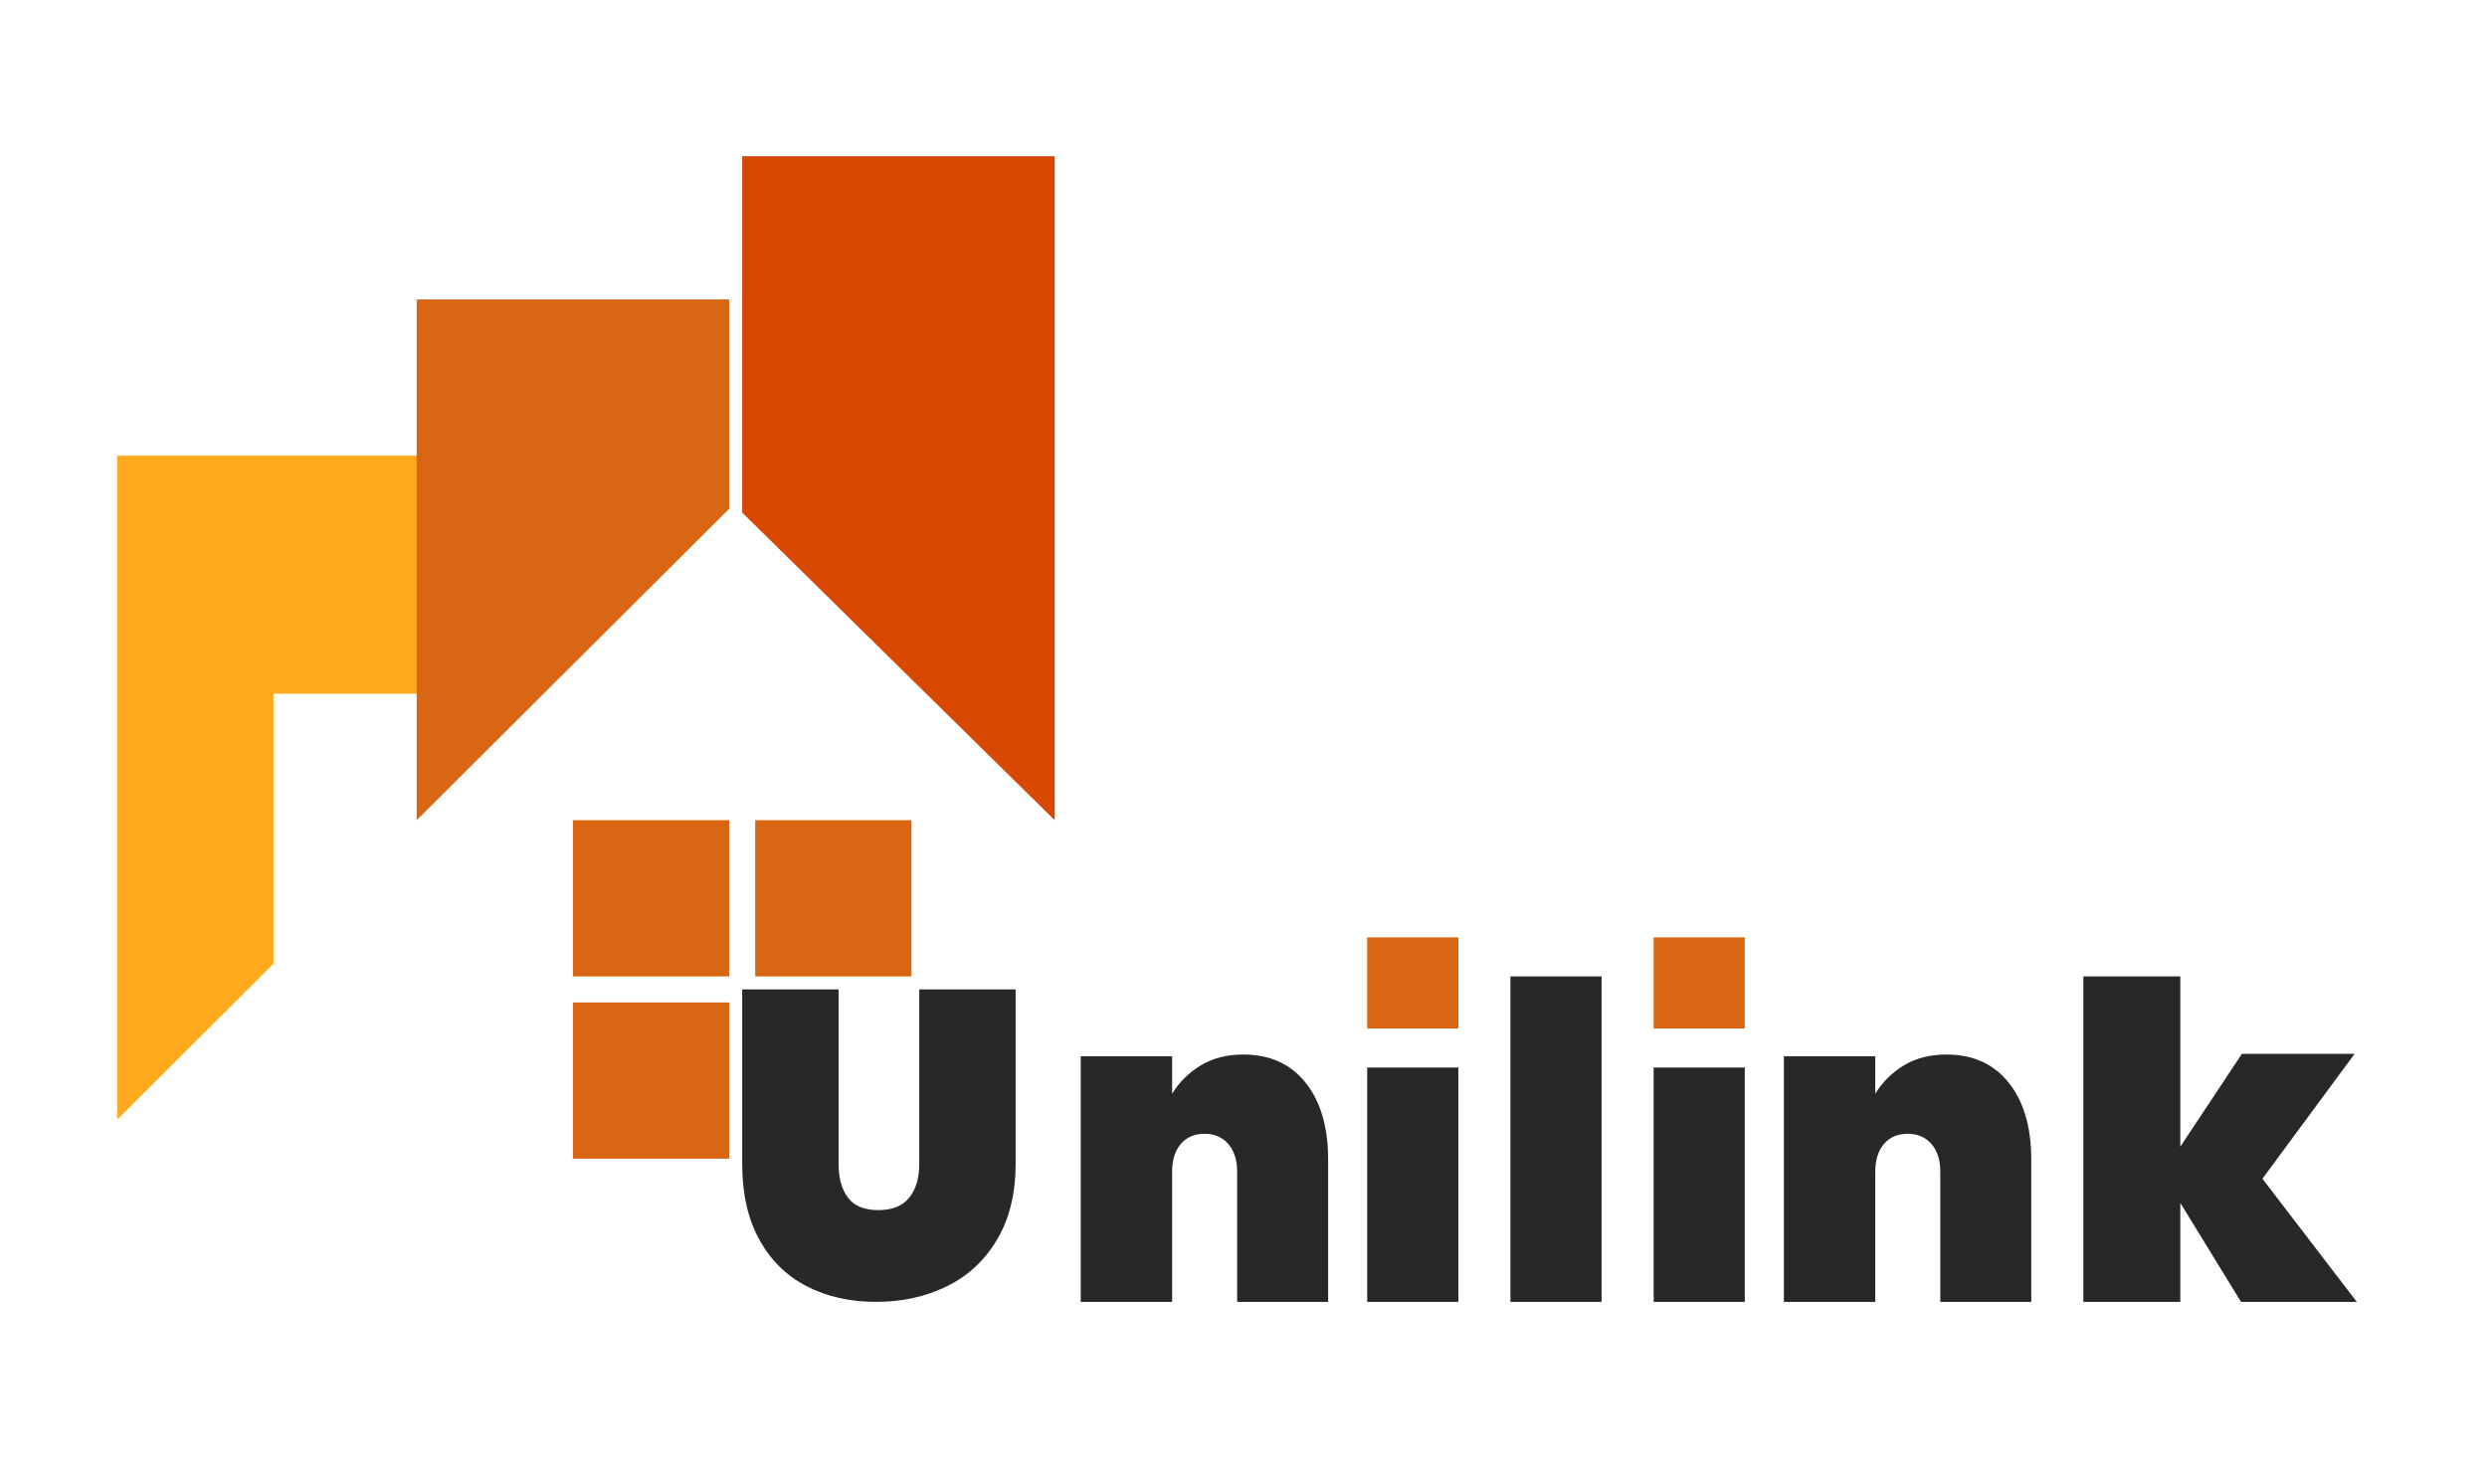
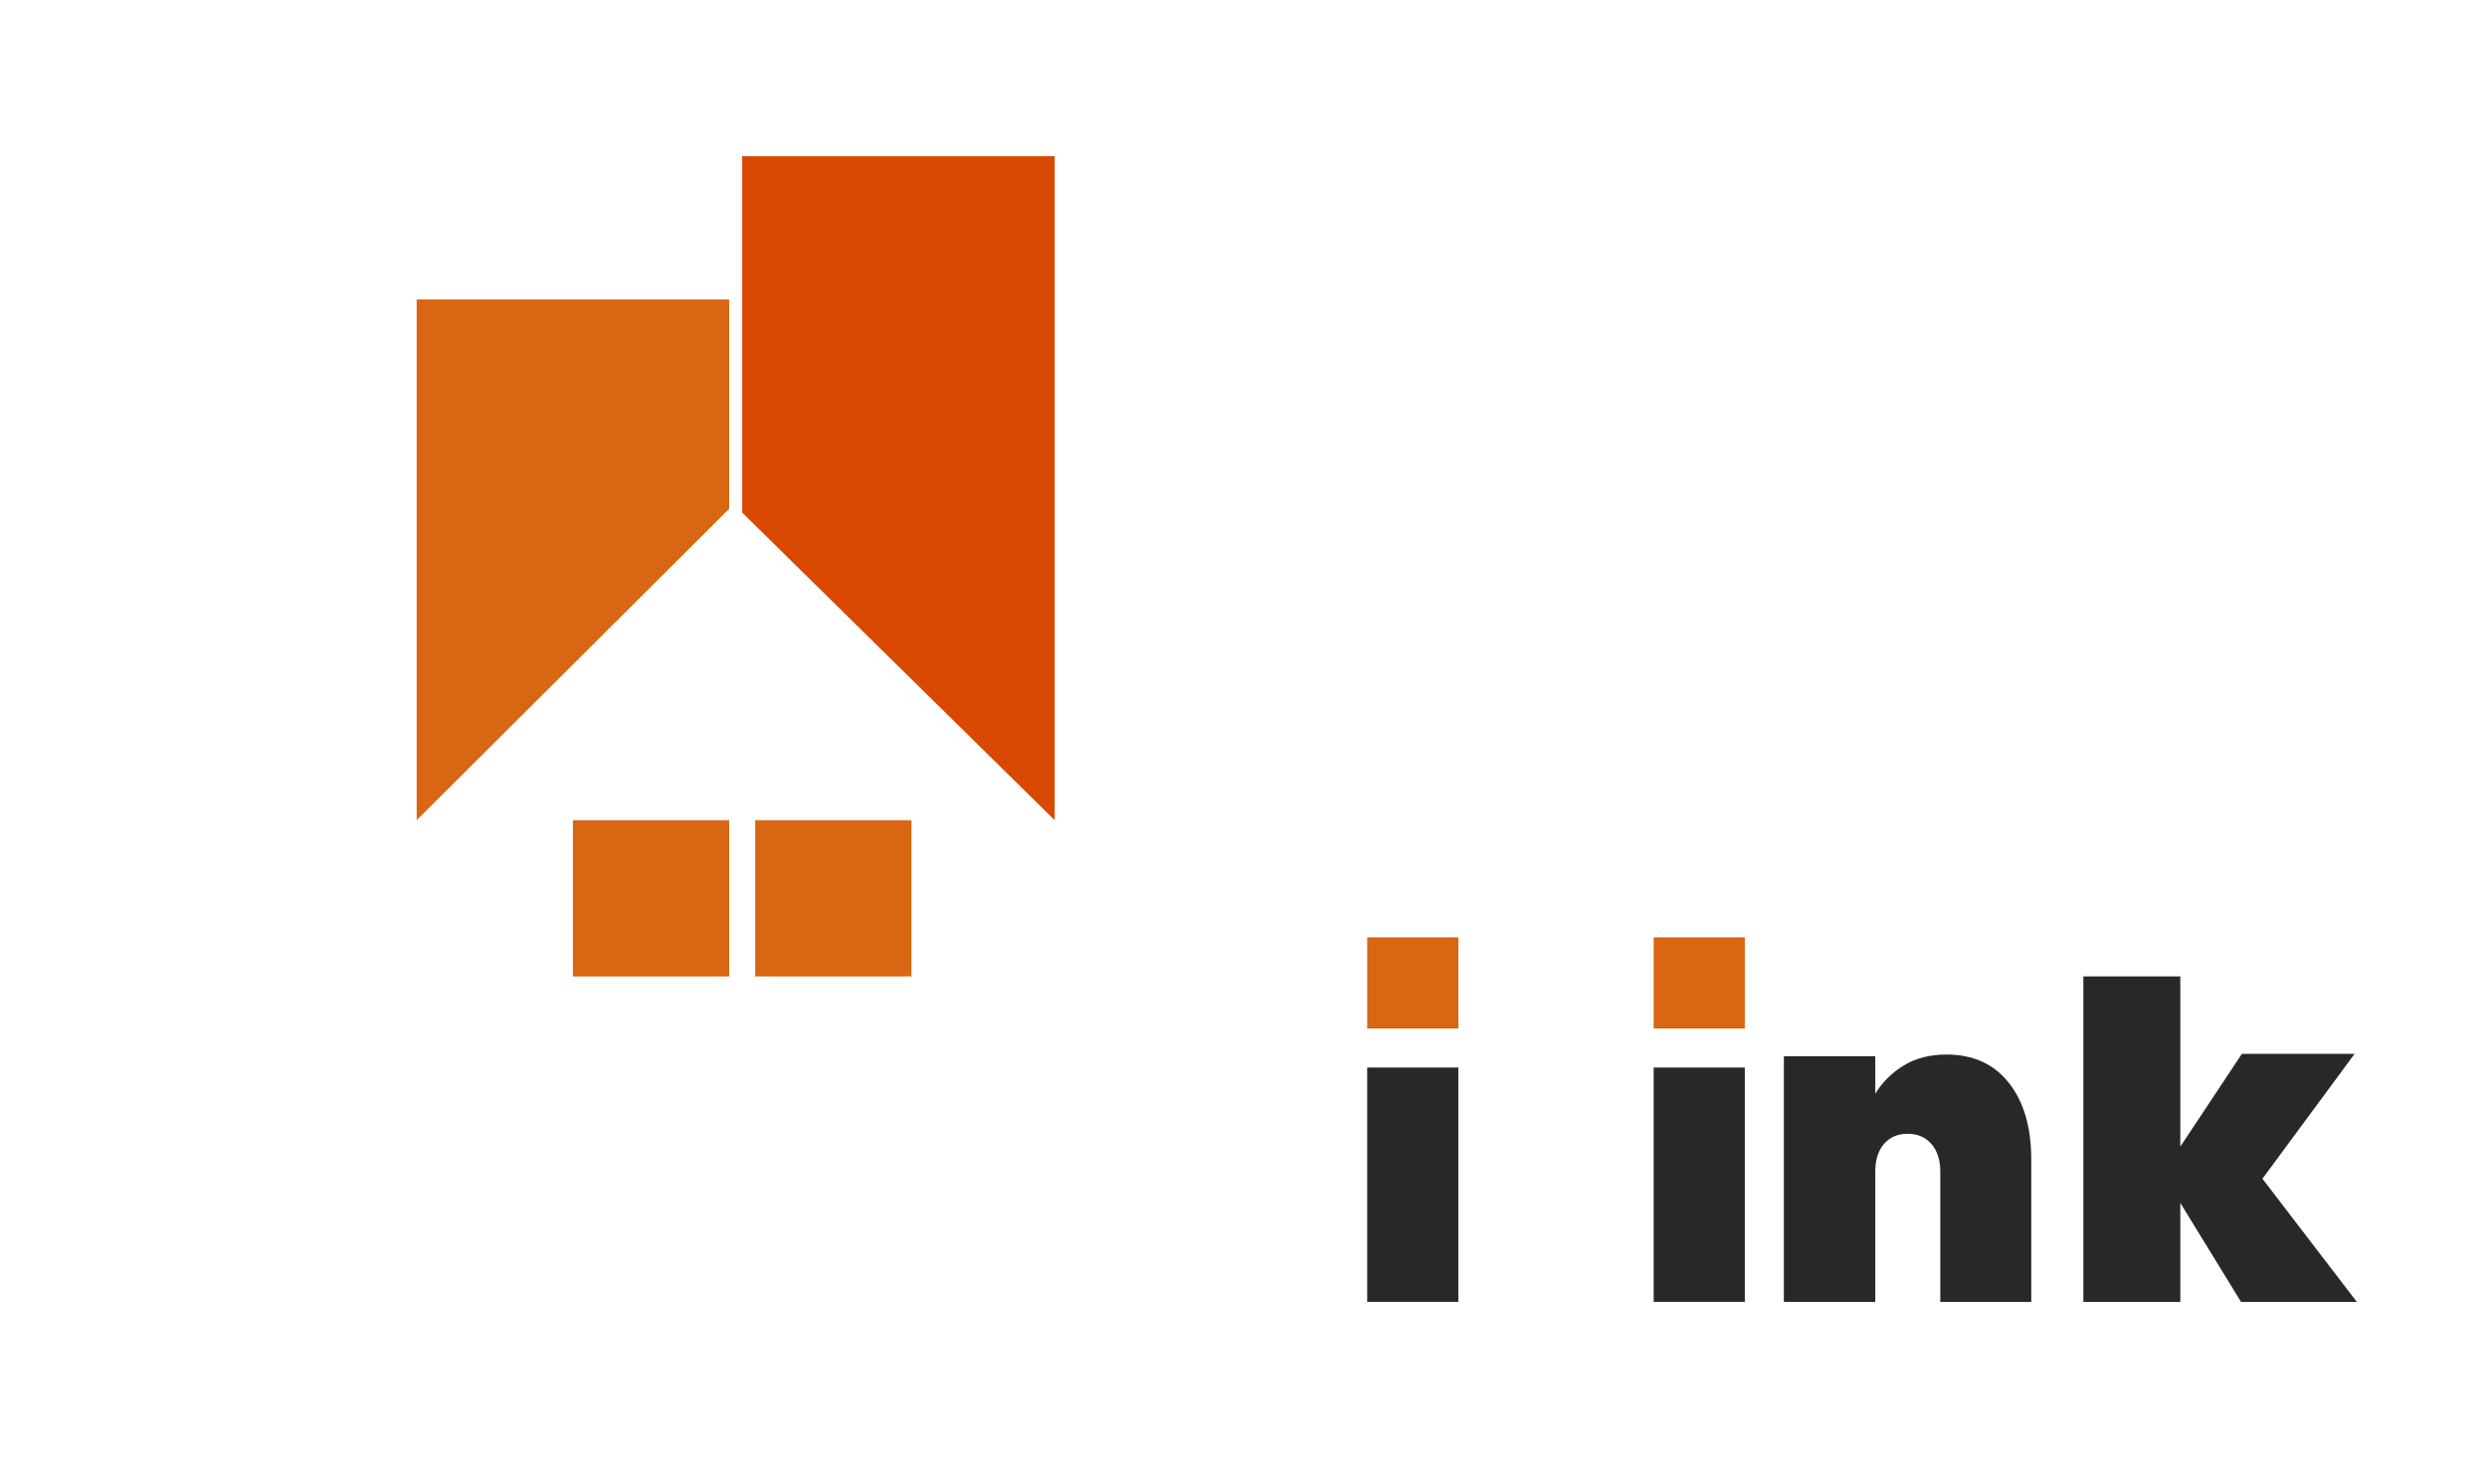
<svg xmlns="http://www.w3.org/2000/svg" xmlns:xlink="http://www.w3.org/1999/xlink" width="191px" height="114px" viewBox="0 0 191 114" version="1.1">
  <defs>
    <path d="M0 115L191 115L191 0L0 0L0 115Z" id="path_1" />
    <clipPath id="mask_1">
      <use xlink:href="#path_1" />
    </clipPath>
  </defs>
  <g id="logo-final" transform="translate(0 -1)">
-     <path d="M7.402 0L7.402 13.393C7.402 14.49 7.642 15.357 8.122 15.995C8.602 16.632 9.378 16.951 10.45 16.951C11.522 16.951 12.314 16.632 12.828 15.995C13.341 15.357 13.598 14.49 13.598 13.393L13.598 0L21 0L21 13.393C21 15.654 20.531 17.584 19.593 19.183C18.655 20.784 17.371 21.986 15.742 22.792C14.111 23.598 12.292 24 10.282 24C8.273 24 6.492 23.598 4.94 22.792C3.388 21.986 2.177 20.79 1.306 19.2C0.436 17.611 0 15.676 0 13.393L0 0L7.402 0Z" transform="translate(57 77)" id="Fill-1" fill="#282828" fill-rule="evenodd" stroke="none" />
-     <path d="M17.277 2.174C18.426 3.624 19 5.587 19 8.061L19 19L12.013 19L12.013 8.998C12.013 8.106 11.787 7.398 11.334 6.874C10.88 6.35 10.275 6.088 9.516 6.088C8.736 6.088 8.125 6.35 7.682 6.874C7.24 7.398 7.019 8.106 7.019 8.998L7.019 19L0 19L0 0.134L7.019 0.134L7.019 3.01C7.566 2.119 8.299 1.394 9.216 0.836C10.132 0.279 11.223 0 12.488 0C14.532 0 16.128 0.725 17.277 2.174" transform="translate(83 82)" id="Fill-3" fill="#282828" fill-rule="evenodd" stroke="none" />
    <path d="M0 115L191 115L191 0L0 0L0 115Z" id="Clip-6" fill="none" fill-rule="evenodd" stroke="none" />
    <g clip-path="url(#mask_1)">
      <path d="M0 18L7 18L7 0L0 0L0 18Z" transform="translate(105 83)" id="Fill-5" fill="#282828" fill-rule="evenodd" stroke="none" />
-       <path d="M0 25L7 25L7 0L0 0L0 25Z" transform="translate(116 76)" id="Fill-7" fill="#282828" fill-rule="evenodd" stroke="none" />
      <path d="M0 18L7 18L7 0L0 0L0 18Z" transform="translate(127 83)" id="Fill-8" fill="#282828" fill-rule="evenodd" stroke="none" />
      <path d="M17.277 2.174C18.426 3.624 19 5.587 19 8.061L19 19L12.013 19L12.013 8.998C12.013 8.106 11.787 7.398 11.334 6.874C10.88 6.35 10.275 6.088 9.516 6.088C8.736 6.088 8.125 6.35 7.682 6.874C7.24 7.398 7.019 8.106 7.019 8.998L7.019 19L0 19L0 0.134L7.019 0.134L7.019 3.01C7.566 2.119 8.299 1.394 9.216 0.836C10.132 0.279 11.223 0 12.488 0C14.532 0 16.128 0.725 17.277 2.174" transform="translate(137 82)" id="Fill-9" fill="#282828" fill-rule="evenodd" stroke="none" />
      <path d="M12.11 25L7.447 17.399L7.447 25L0 25L0 0L7.447 0L7.447 13.074L12.177 5.946L20.832 5.946L13.754 15.54L21 25L12.11 25Z" transform="translate(160 76)" id="Fill-10" fill="#282828" fill-rule="evenodd" stroke="none" />
-       <path d="M12 18.284L24 18.284L24 0L0 0L0 51L12 39.032L12 18.284Z" transform="translate(9 36)" id="Fill-11" fill="#FFA91F" fill-rule="evenodd" stroke="none" />
      <path d="M0 40L24 16.082L24 0L0 0L0 12.956L0 31.226L0 40Z" transform="translate(32 24)" id="Fill-12" fill="#D86612" fill-rule="evenodd" stroke="none" />
      <path d="M24 51L24 0L0 0L0 11.486L0 27.372L24 51Z" transform="translate(57 13)" id="Fill-13" fill="#D84800" fill-rule="evenodd" stroke="none" />
      <path d="M0 12L12 12L12 0L0 0L0 12Z" transform="translate(58 64)" id="Fill-14" fill="#D86612" fill-rule="evenodd" stroke="none" />
      <path d="M0 12L12 12L12 0L0 0L0 12Z" transform="translate(44 64)" id="Fill-15" fill="#D86612" fill-rule="evenodd" stroke="none" />
-       <path d="M0 12L12 12L12 0L0 0L0 12Z" transform="translate(44 78)" id="Fill-16" fill="#D86612" fill-rule="evenodd" stroke="none" />
      <path d="M0 7L7 7L7 0L0 0L0 7Z" transform="translate(105 73)" id="Fill-17" fill="#D86612" fill-rule="evenodd" stroke="none" />
      <path d="M0 7L7 7L7 0L0 0L0 7Z" transform="translate(127 73)" id="Fill-18" fill="#D86612" fill-rule="evenodd" stroke="none" />
    </g>
  </g>
</svg>